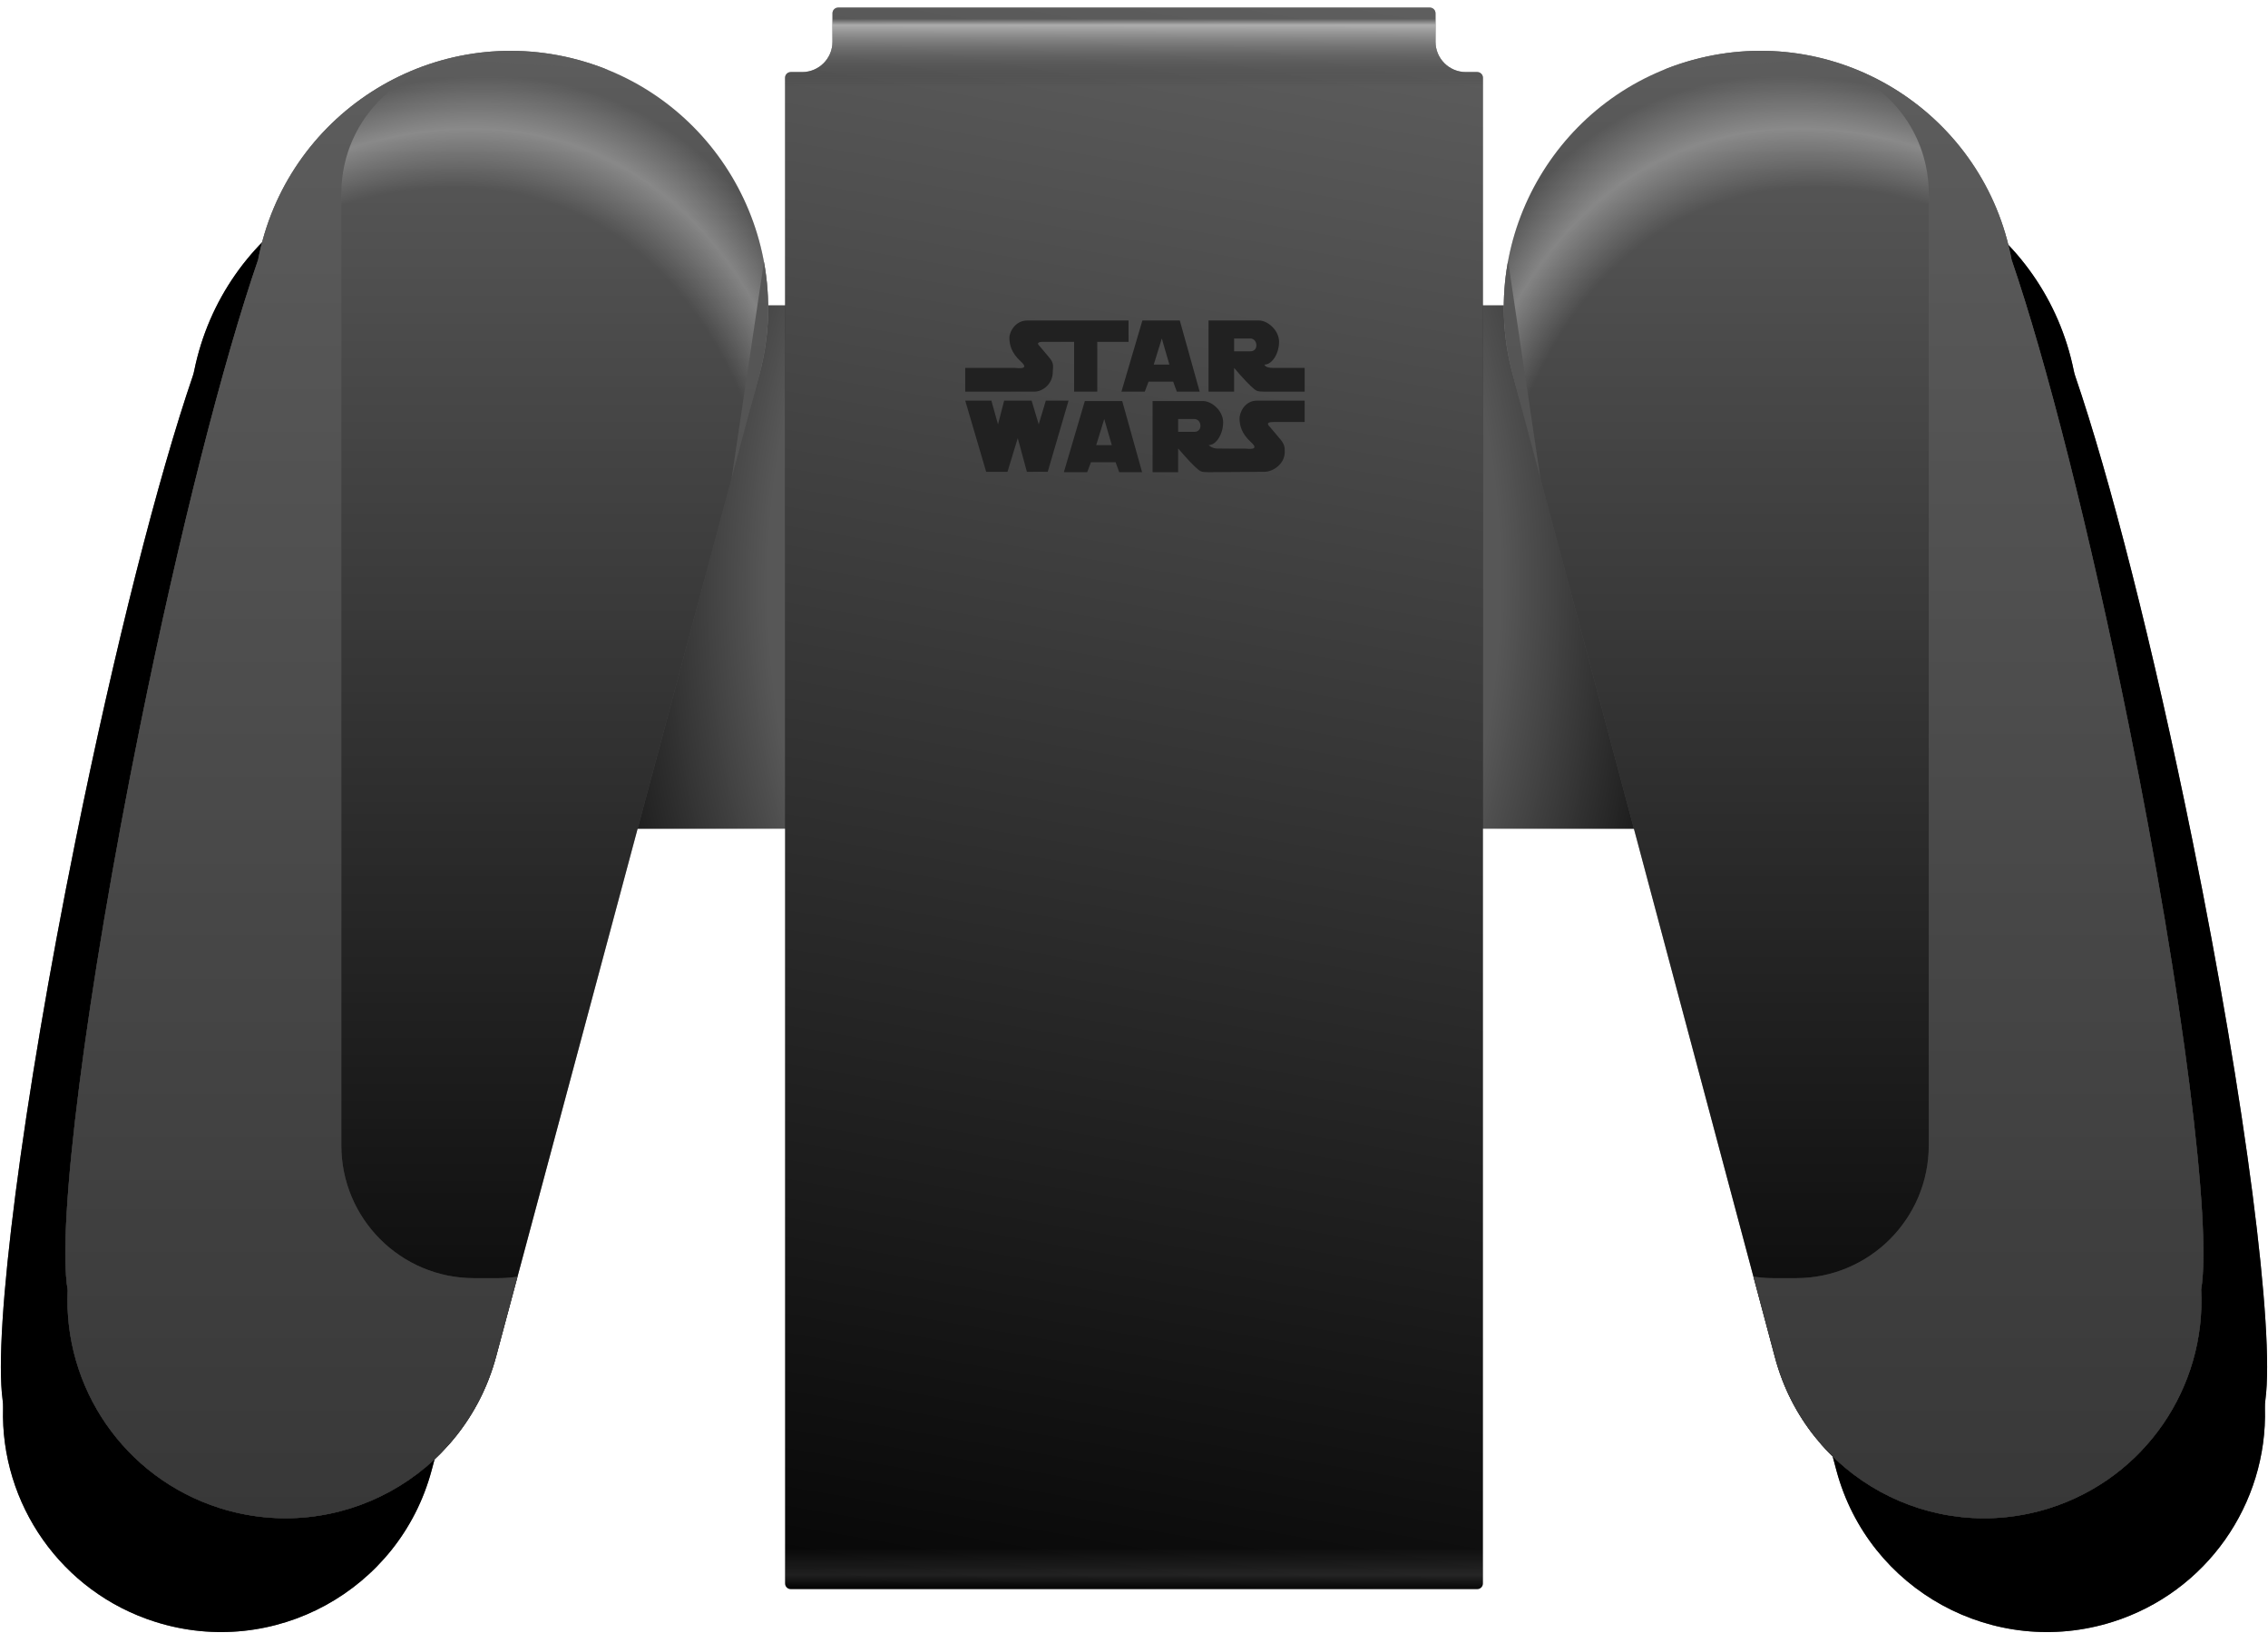
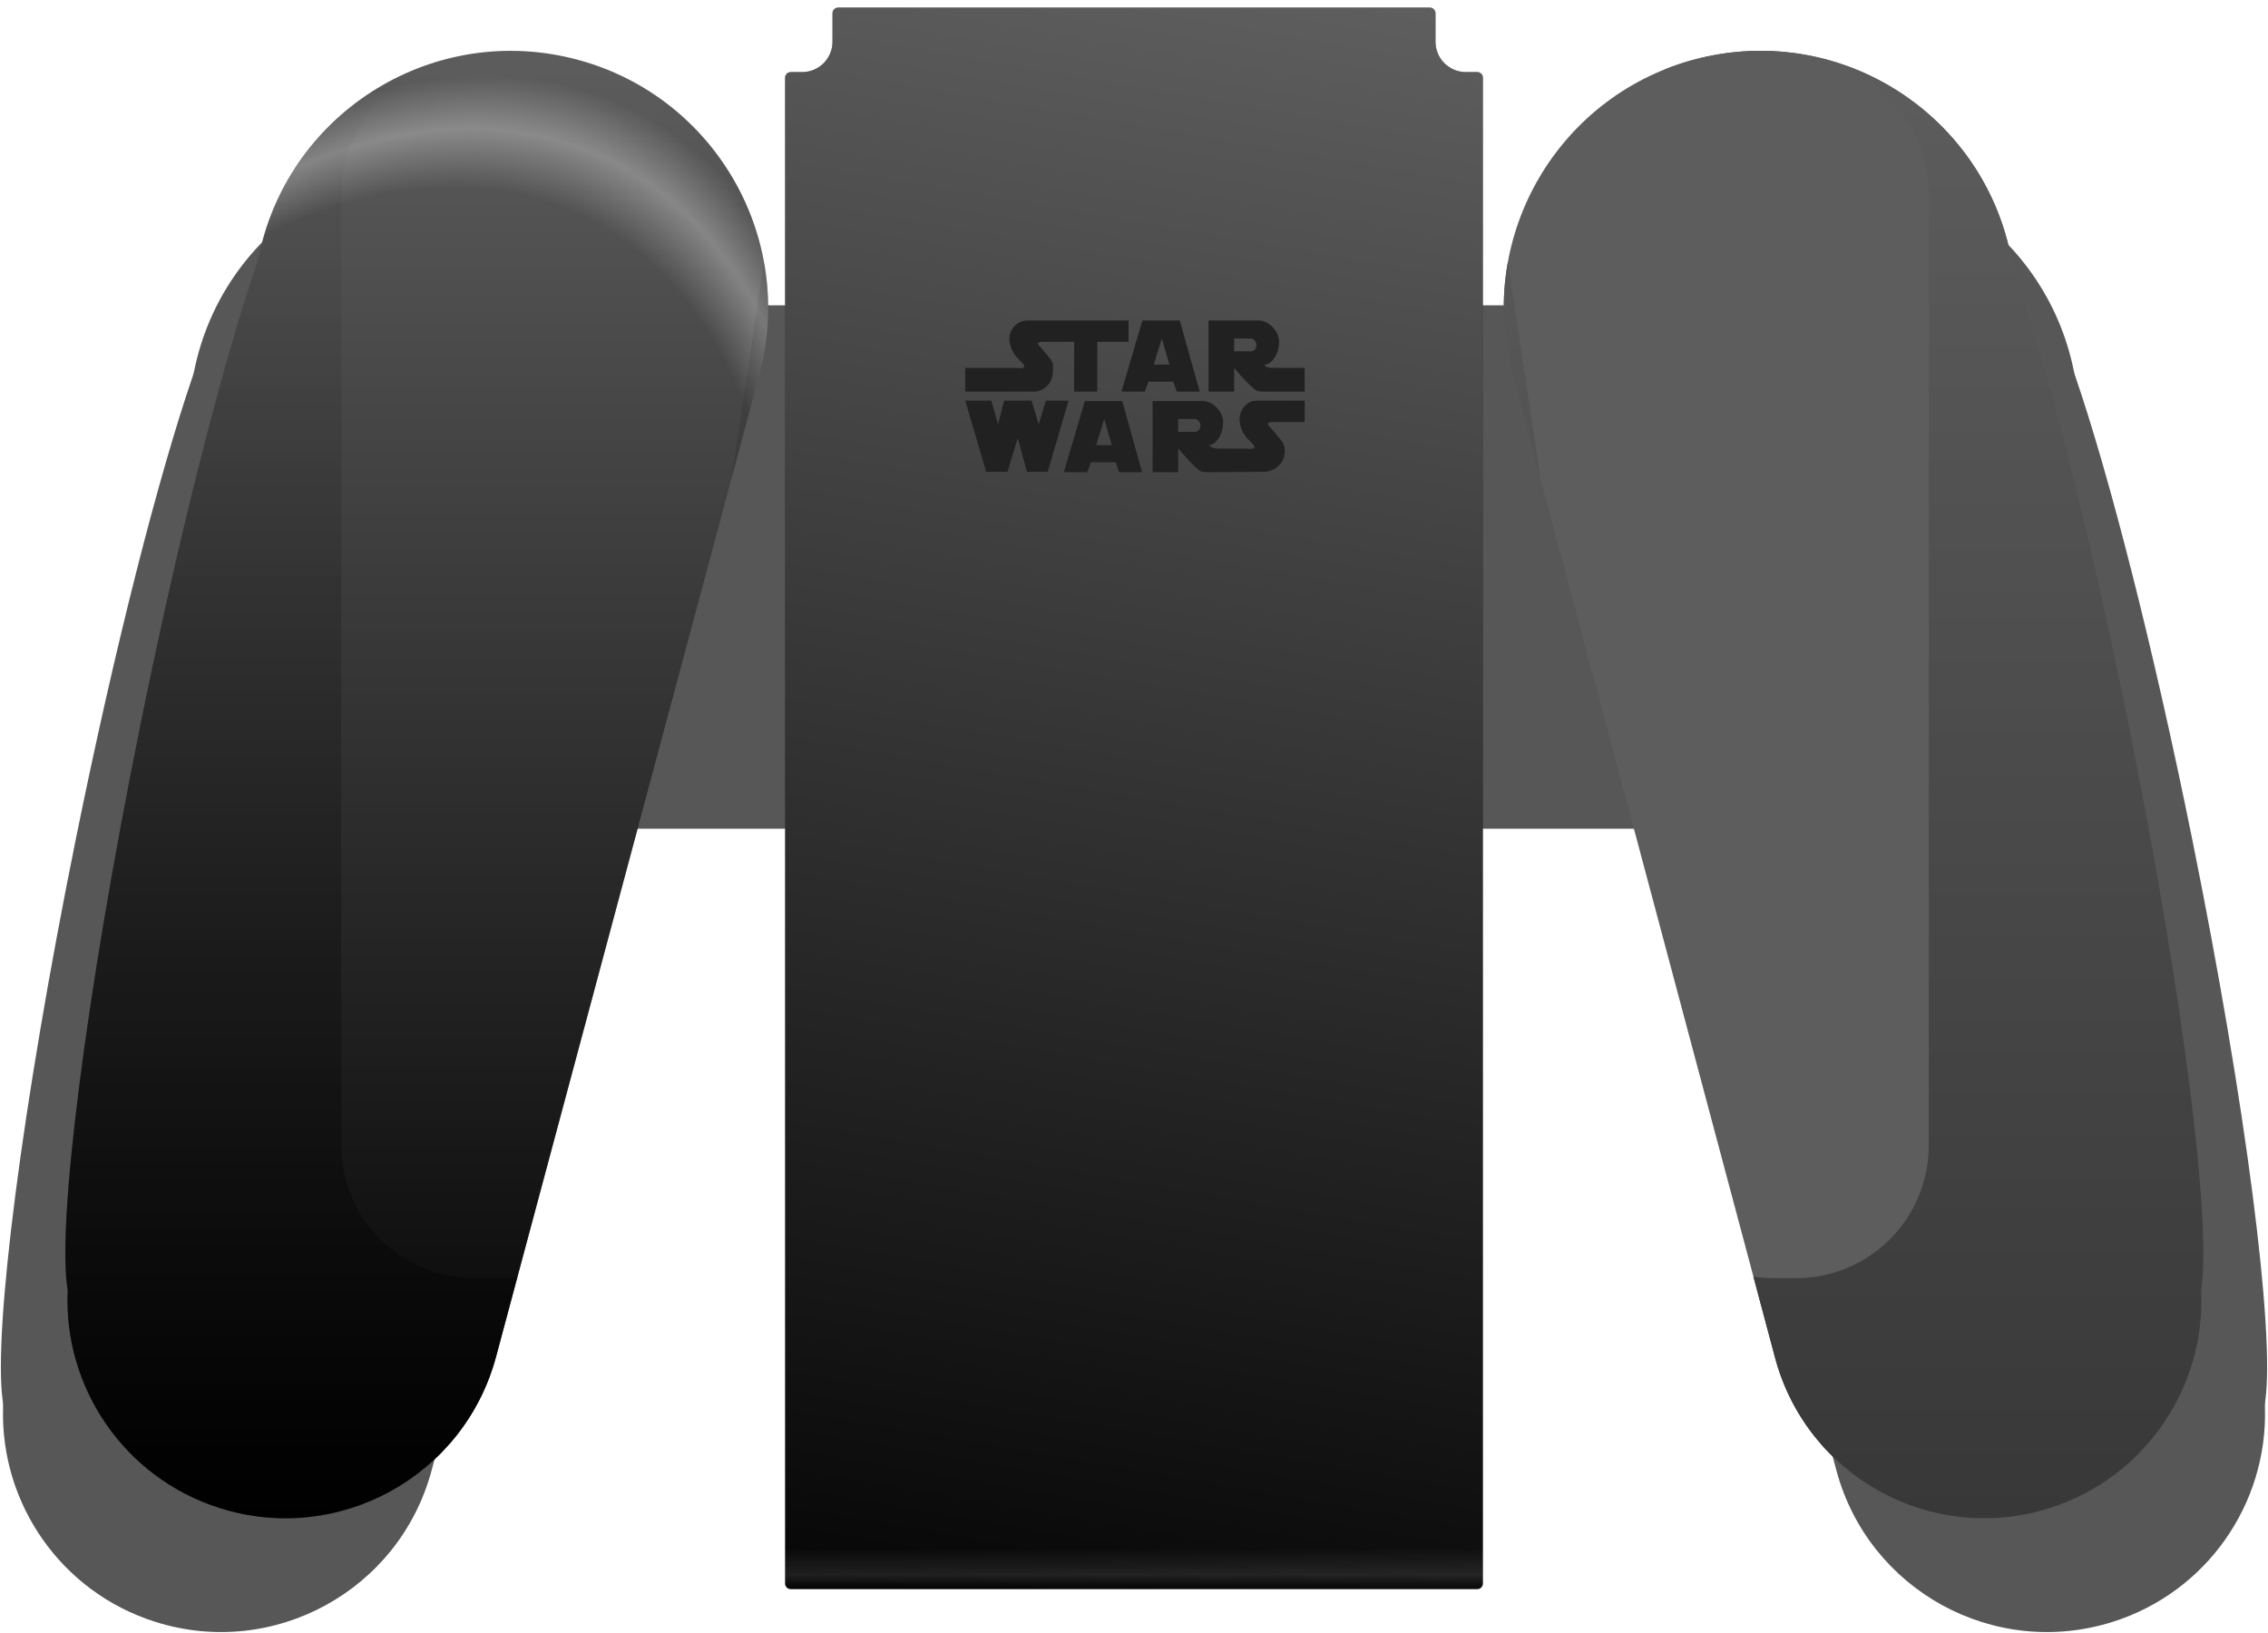
<svg xmlns="http://www.w3.org/2000/svg" width="1196" height="861" viewBox="0 0 1196 861" fill="none">
  <g filter="url(#filter0_ii_82_926)">
    <path fill-rule="evenodd" clip-rule="evenodd" d="M350.253 150.34C354.254 156.71 361.036 161 368.558 161L598 161H827.443C834.965 161 841.747 156.71 845.748 150.34C863.886 121.459 892.874 99.323 928.723 90.648C1003.61 72.528 1078.37 120.313 1093.6 195.553C1093.79 196.487 1094.03 197.397 1094.34 198.298C1112.44 251.138 1135.42 340.69 1156.16 443.157C1184.41 582.787 1199.52 701.938 1194.63 738.138C1194.43 739.593 1194.35 741.011 1194.39 742.478C1195.81 792.983 1163.72 839.516 1114.19 855.214C1051.73 875.014 985.377 838.685 968.407 775.396L881.646 451.82C879.302 443.078 871.379 437 862.328 437L598 437L598 437L333.673 437C324.622 437 316.7 443.078 314.356 451.82L227.595 775.396C210.625 838.685 144.272 875.014 81.81 855.214C32.287 839.516 0.194 792.983 1.615 742.478C1.656 741.01 1.568 739.593 1.371 738.138C-3.515 701.938 11.59 582.787 39.848 443.157C60.584 340.69 83.559 251.139 101.662 198.299C101.971 197.397 102.209 196.487 102.399 195.553C117.63 120.313 192.396 72.528 267.279 90.648C303.128 99.323 332.115 121.459 350.253 150.34Z" fill="#575757" />
-     <path fill-rule="evenodd" clip-rule="evenodd" d="M350.253 150.34C354.254 156.71 361.036 161 368.558 161L598 161H827.443C834.965 161 841.747 156.71 845.748 150.34C863.886 121.459 892.874 99.323 928.723 90.648C1003.61 72.528 1078.37 120.313 1093.6 195.553C1093.79 196.487 1094.03 197.397 1094.34 198.298C1112.44 251.138 1135.42 340.69 1156.16 443.157C1184.41 582.787 1199.52 701.938 1194.63 738.138C1194.43 739.593 1194.35 741.011 1194.39 742.478C1195.81 792.983 1163.72 839.516 1114.19 855.214C1051.73 875.014 985.377 838.685 968.407 775.396L881.646 451.82C879.302 443.078 871.379 437 862.328 437L598 437L598 437L333.673 437C324.622 437 316.7 443.078 314.356 451.82L227.595 775.396C210.625 838.685 144.272 875.014 81.81 855.214C32.287 839.516 0.194 792.983 1.615 742.478C1.656 741.01 1.568 739.593 1.371 738.138C-3.515 701.938 11.59 582.787 39.848 443.157C60.584 340.69 83.559 251.139 101.662 198.299C101.971 197.397 102.209 196.487 102.399 195.553C117.63 120.313 192.396 72.528 267.279 90.648C303.128 99.323 332.115 121.459 350.253 150.34Z" fill="url(#paint0_radial_82_926)" />
  </g>
  <g filter="url(#filter1_ii_82_926)">
    <path fill-rule="evenodd" clip-rule="evenodd" d="M1.699 740.266C-4.131 706.833 11.008 585.66 39.847 443.157C60.76 339.823 83.948 249.624 102.12 196.965C116.696 120.912 191.929 72.415 267.279 90.648C341.377 108.578 386.161 184.022 366.417 257.657L227.594 775.396C210.625 838.685 144.271 875.014 81.81 855.214C31.565 839.287 -0.739 791.619 1.699 740.266Z" fill="#5D5D5D" />
    <path fill-rule="evenodd" clip-rule="evenodd" d="M1.699 740.266C-4.131 706.833 11.008 585.66 39.847 443.157C60.76 339.823 83.948 249.624 102.12 196.965C116.696 120.912 191.929 72.415 267.279 90.648C341.377 108.578 386.161 184.022 366.417 257.657L227.594 775.396C210.625 838.685 144.271 875.014 81.81 855.214C31.565 839.287 -0.739 791.619 1.699 740.266Z" fill="url(#paint1_linear_82_926)" />
    <path fill-rule="evenodd" clip-rule="evenodd" d="M1.699 740.266C-4.131 706.833 11.008 585.66 39.847 443.157C60.76 339.823 83.948 249.624 102.12 196.965C116.696 120.912 191.929 72.415 267.279 90.648C341.377 108.578 386.161 184.022 366.417 257.657L227.594 775.396C210.625 838.685 144.271 875.014 81.81 855.214C31.565 839.287 -0.739 791.619 1.699 740.266Z" fill="url(#paint2_radial_82_926)" fill-opacity="0.3" />
  </g>
  <g filter="url(#filter2_ii_82_926)">
    <path fill-rule="evenodd" clip-rule="evenodd" d="M1194.75 740.029C1200.44 706.263 1185.38 585.325 1156.74 443.157C1135.93 339.828 1112.86 249.632 1094.78 196.972C1080.62 120.891 1005.61 72.363 930.423 90.646C856.677 108.578 812.039 183.762 831.605 257.087L970.032 775.869C986.849 838.893 1052.84 875.008 1115.01 855.206C1165.2 839.218 1197.42 791.395 1194.75 740.029Z" fill="#5D5D5D" />
-     <path fill-rule="evenodd" clip-rule="evenodd" d="M1194.75 740.029C1200.44 706.263 1185.38 585.325 1156.74 443.157C1135.93 339.828 1112.86 249.632 1094.78 196.972C1080.62 120.891 1005.61 72.363 930.423 90.646C856.677 108.578 812.039 183.762 831.605 257.087L970.032 775.869C986.849 838.893 1052.84 875.008 1115.01 855.206C1165.2 839.218 1197.42 791.395 1194.75 740.029Z" fill="url(#paint3_linear_82_926)" />
-     <path fill-rule="evenodd" clip-rule="evenodd" d="M1194.75 740.029C1200.44 706.263 1185.38 585.325 1156.74 443.157C1135.93 339.828 1112.86 249.632 1094.78 196.972C1080.62 120.891 1005.61 72.363 930.423 90.646C856.677 108.578 812.039 183.762 831.605 257.087L970.032 775.869C986.849 838.893 1052.84 875.008 1115.01 855.206C1165.2 839.218 1197.42 791.395 1194.75 740.029Z" fill="url(#paint4_radial_82_926)" fill-opacity="0.3" />
  </g>
  <g filter="url(#filter3_ii_82_926)">
-     <path fill-rule="evenodd" clip-rule="evenodd" d="M39.847 443.157C11.008 585.66 -4.131 706.833 1.699 740.266C-0.739 791.619 31.565 839.287 81.81 855.214C144.271 875.014 210.625 838.685 227.594 775.396L238.902 733.223C235.49 733.735 232.002 734 228.46 734H216C177.34 734 146 702.66 146 664V162.043C146 121.469 180.386 89.394 220.862 92.212L286.372 96.773C280.257 94.302 273.884 92.246 267.279 90.648C191.929 72.415 116.696 120.912 102.12 196.965C83.948 249.624 60.76 339.823 39.847 443.157ZM368.864 198.09L351.836 312.036L366.417 257.657C371.813 237.533 372.389 217.273 368.864 198.09Z" fill="#5D5D5D" />
    <path fill-rule="evenodd" clip-rule="evenodd" d="M39.847 443.157C11.008 585.66 -4.131 706.833 1.699 740.266C-0.739 791.619 31.565 839.287 81.81 855.214C144.271 875.014 210.625 838.685 227.594 775.396L238.902 733.223C235.49 733.735 232.002 734 228.46 734H216C177.34 734 146 702.66 146 664V162.043C146 121.469 180.386 89.394 220.862 92.212L286.372 96.773C280.257 94.302 273.884 92.246 267.279 90.648C191.929 72.415 116.696 120.912 102.12 196.965C83.948 249.624 60.76 339.823 39.847 443.157ZM368.864 198.09L351.836 312.036L366.417 257.657C371.813 237.533 372.389 217.273 368.864 198.09Z" fill="url(#paint5_linear_82_926)" fill-opacity="0.4" />
  </g>
  <g filter="url(#filter4_ii_82_926)">
    <path fill-rule="evenodd" clip-rule="evenodd" d="M442 0H588H608H754C755.657 0 757 1.343 757 3V18C757 26.837 764.163 34 773 34H779C780.657 34 782 35.343 782 37V831C782 832.657 780.657 834 779 834H608H588H417C415.343 834 414 832.657 414 831V37C414 35.343 415.343 34 417 34H423C431.837 34 439 26.837 439 18V3C439 1.343 440.343 0 442 0Z" fill="black" />
    <path fill-rule="evenodd" clip-rule="evenodd" d="M442 0H588H608H754C755.657 0 757 1.343 757 3V18C757 26.837 764.163 34 773 34H779C780.657 34 782 35.343 782 37V831C782 832.657 780.657 834 779 834H608H588H417C415.343 834 414 832.657 414 831V37C414 35.343 415.343 34 417 34H423C431.837 34 439 26.837 439 18V3C439 1.343 440.343 0 442 0Z" fill="url(#paint6_linear_82_926)" fill-opacity="0.4" />
    <path fill-rule="evenodd" clip-rule="evenodd" d="M442 0H588H608H754C755.657 0 757 1.343 757 3V18C757 26.837 764.163 34 773 34H779C780.657 34 782 35.343 782 37V831C782 832.657 780.657 834 779 834H608H588H417C415.343 834 414 832.657 414 831V37C414 35.343 415.343 34 417 34H423C431.837 34 439 26.837 439 18V3C439 1.343 440.343 0 442 0Z" fill="url(#paint7_linear_82_926)" fill-opacity="0.1" style="mix-blend-mode:lighten" />
-     <path fill-rule="evenodd" clip-rule="evenodd" d="M442 0H588H608H754C755.657 0 757 1.343 757 3V18C757 26.837 764.163 34 773 34H779C780.657 34 782 35.343 782 37V831C782 832.657 780.657 834 779 834H608H588H417C415.343 834 414 832.657 414 831V37C414 35.343 415.343 34 417 34H423C431.837 34 439 26.837 439 18V3C439 1.343 440.343 0 442 0Z" fill="url(#paint8_linear_82_926)" fill-opacity="0.5" />
  </g>
  <g filter="url(#filter5_d_82_926)">
    <path fill-rule="evenodd" clip-rule="evenodd" d="M509 193.008V205.515H545.51C549.753 205.515 555.175 201.583 555.175 195.078C555.175 192.462 556.174 190.756 553.105 187.295L548.435 181.75C545.759 179.249 548.755 179.249 551.002 179.249H566.417V205.515H578.642V179.249H595.118V168H541.765C535.274 168 532.1 174.246 532.278 177.498C532.458 180.75 533.055 184.841 538.449 189.756C543.37 194.238 536.013 193.008 535.274 193.008H509ZM622.15 168H602.428L591.373 205.516H603.677L605.673 200.263H618.653L620.58 205.516H632.632L622.15 168ZM608.419 191.257L612.663 177.498L616.658 191.257H608.419ZM671.577 193.008C666.834 193.008 666.834 191.257 666.834 191.257C670.898 191.257 674.501 185.324 674.501 179.249C674.501 173.174 668.581 168 663.837 168H637.304V205.516H650.786V193.009C650.786 193.009 656.526 199.763 659.522 202.515C662.518 205.266 662.767 205.516 666.833 205.516H687.996V193.009C687.998 193.008 676.32 193.008 671.577 193.008ZM659.344 184.253H650.788V177.498H659.344C663.267 177.498 663.946 184.253 659.344 184.253ZM509 210.268H522.793L526.287 222.778L529.533 210.268H544.012L547.756 222.778L551.502 210.268H563.484L552.499 247.793H541.516L536.703 230.031L531.28 247.793H520.047L509 210.268ZM591.79 210.485H572.069L561.014 248H573.317L575.314 242.748H588.295L590.222 248H602.275L591.79 210.485ZM578.061 233.741L582.304 219.981L586.298 233.741H578.061ZM671.826 221.527C669.581 221.527 667.133 221.79 669.81 224.29L674.481 229.836C677.548 233.297 677.499 234.739 677.499 237.357C677.499 243.861 671.078 247.793 666.834 247.793L637.337 247.992C633.273 247.992 633.024 247.743 630.027 244.991C627.033 242.24 621.291 235.485 621.291 235.485V247.992H607.811V210.477H634.343C639.086 210.477 645.008 215.652 645.008 221.726C645.008 227.801 641.405 233.734 637.339 233.734C637.339 233.734 639.126 235.535 642.122 235.535C645.118 235.535 656.653 235.547 656.653 235.547C657.391 235.547 664.746 236.777 659.827 232.295C654.433 227.38 653.836 223.291 653.656 220.039C653.477 216.787 656.283 210.269 662.771 210.269H688V221.528L671.826 221.527ZM629.848 226.728H621.29V219.973H629.848C633.772 219.973 634.45 226.728 629.848 226.728Z" fill="#212121" />
  </g>
  <g filter="url(#filter6_ii_82_926)">
    <path fill-rule="evenodd" clip-rule="evenodd" d="M1156.74 443.157C1185.38 585.325 1200.44 706.263 1194.75 740.029C1197.42 791.395 1165.2 839.218 1115.01 855.206C1052.84 875.008 986.849 838.893 970.032 775.869L958.641 733.178C962.148 733.72 965.735 734 969.38 734H981.105C1019.76 734 1051.11 702.66 1051.11 664V162.068C1051.11 121.485 1016.7 89.407 976.22 92.239L911.396 96.774C917.49 94.303 923.84 92.247 930.423 90.646C1005.61 72.363 1080.62 120.891 1094.78 196.972C1112.86 249.632 1135.93 339.828 1156.74 443.157ZM829.255 197.641L846.268 312.039L831.605 257.087C826.247 237.006 825.703 216.786 829.255 197.641Z" fill="#5D5D5D" />
    <path fill-rule="evenodd" clip-rule="evenodd" d="M1156.74 443.157C1185.38 585.325 1200.44 706.263 1194.75 740.029C1197.42 791.395 1165.2 839.218 1115.01 855.206C1052.84 875.008 986.849 838.893 970.032 775.869L958.641 733.178C962.148 733.72 965.735 734 969.38 734H981.105C1019.76 734 1051.11 702.66 1051.11 664V162.068C1051.11 121.485 1016.7 89.407 976.22 92.239L911.396 96.774C917.49 94.303 923.84 92.247 930.423 90.646C1005.61 72.363 1080.62 120.891 1094.78 196.972C1112.86 249.632 1135.93 339.828 1156.74 443.157ZM829.255 197.641L846.268 312.039L831.605 257.087C826.247 237.006 825.703 216.786 829.255 197.641Z" fill="url(#paint9_linear_82_926)" fill-opacity="0.4" />
  </g>
  <defs>
    <filter id="filter0_ii_82_926" x="0.463" y="81.805" width="1195.08" height="783.82" filterUnits="userSpaceOnUse" color-interpolation-filters="sRGB">
      <feFlood flood-opacity="0" result="BackgroundImageFix" />
      <feBlend mode="normal" in="SourceGraphic" in2="BackgroundImageFix" result="shape" />
      <feColorMatrix in="SourceAlpha" type="matrix" values="0 0 0 0 0 0 0 0 0 0 0 0 0 0 0 0 0 0 127 0" result="hardAlpha" />
      <feOffset dy="5" />
      <feGaussianBlur stdDeviation="5" />
      <feComposite in2="hardAlpha" operator="arithmetic" k2="-1" k3="1" />
      <feColorMatrix type="matrix" values="0 0 0 0 0 0 0 0 0 0 0 0 0 0 0 0 0 0 0.7 0" />
      <feBlend mode="normal" in2="shape" result="effect1_innerShadow_82_926" />
      <feColorMatrix in="SourceAlpha" type="matrix" values="0 0 0 0 0 0 0 0 0 0 0 0 0 0 0 0 0 0 127 0" result="hardAlpha" />
      <feOffset dy="-5" />
      <feGaussianBlur stdDeviation="5" />
      <feComposite in2="hardAlpha" operator="arithmetic" k2="-1" k3="1" />
      <feColorMatrix type="matrix" values="0 0 0 0 0 0 0 0 0 0 0 0 0 0 0 0 0 0 1 0" />
      <feBlend mode="normal" in2="effect1_innerShadow_82_926" result="effect2_innerShadow_82_926" />
    </filter>
    <filter id="filter1_ii_82_926" x="-5.537" y="36.805" width="416.619" height="823.82" filterUnits="userSpaceOnUse" color-interpolation-filters="sRGB">
      <feFlood flood-opacity="0" result="BackgroundImageFix" />
      <feBlend mode="normal" in="SourceGraphic" in2="BackgroundImageFix" result="shape" />
      <feColorMatrix in="SourceAlpha" type="matrix" values="0 0 0 0 0 0 0 0 0 0 0 0 0 0 0 0 0 0 127 0" result="hardAlpha" />
      <feOffset dx="40" dy="-50" />
      <feGaussianBlur stdDeviation="25" />
      <feComposite in2="hardAlpha" operator="arithmetic" k2="-1" k3="1" />
      <feColorMatrix type="matrix" values="0 0 0 0 0 0 0 0 0 0 0 0 0 0 0 0 0 0 1 0" />
      <feBlend mode="normal" in2="shape" result="effect1_innerShadow_82_926" />
      <feColorMatrix in="SourceAlpha" type="matrix" values="0 0 0 0 0 0 0 0 0 0 0 0 0 0 0 0 0 0 127 0" result="hardAlpha" />
      <feOffset dx="-6" dy="-10" />
      <feGaussianBlur stdDeviation="20" />
      <feComposite in2="hardAlpha" operator="arithmetic" k2="-1" k3="1" />
      <feColorMatrix type="matrix" values="0 0 0 0 0 0 0 0 0 0 0 0 0 0 0 0 0 0 1 0" />
      <feBlend mode="normal" in2="effect1_innerShadow_82_926" result="effect2_innerShadow_82_926" />
    </filter>
    <filter id="filter2_ii_82_926" x="787" y="36.787" width="414.937" height="823.852" filterUnits="userSpaceOnUse" color-interpolation-filters="sRGB">
      <feFlood flood-opacity="0" result="BackgroundImageFix" />
      <feBlend mode="normal" in="SourceGraphic" in2="BackgroundImageFix" result="shape" />
      <feColorMatrix in="SourceAlpha" type="matrix" values="0 0 0 0 0 0 0 0 0 0 0 0 0 0 0 0 0 0 127 0" result="hardAlpha" />
      <feOffset dx="-40" dy="-50" />
      <feGaussianBlur stdDeviation="25" />
      <feComposite in2="hardAlpha" operator="arithmetic" k2="-1" k3="1" />
      <feColorMatrix type="matrix" values="0 0 0 0 0 0 0 0 0 0 0 0 0 0 0 0 0 0 1 0" />
      <feBlend mode="normal" in2="shape" result="effect1_innerShadow_82_926" />
      <feColorMatrix in="SourceAlpha" type="matrix" values="0 0 0 0 0 0 0 0 0 0 0 0 0 0 0 0 0 0 127 0" result="hardAlpha" />
      <feOffset dx="6" dy="-10" />
      <feGaussianBlur stdDeviation="20" />
      <feComposite in2="hardAlpha" operator="arithmetic" k2="-1" k3="1" />
      <feColorMatrix type="matrix" values="0 0 0 0 0 0 0 0 0 0 0 0 0 0 0 0 0 0 1 0" />
      <feBlend mode="normal" in2="effect1_innerShadow_82_926" result="effect2_innerShadow_82_926" />
    </filter>
    <filter id="filter3_ii_82_926" x="-5.537" y="36.805" width="416.619" height="823.82" filterUnits="userSpaceOnUse" color-interpolation-filters="sRGB">
      <feFlood flood-opacity="0" result="BackgroundImageFix" />
      <feBlend mode="normal" in="SourceGraphic" in2="BackgroundImageFix" result="shape" />
      <feColorMatrix in="SourceAlpha" type="matrix" values="0 0 0 0 0 0 0 0 0 0 0 0 0 0 0 0 0 0 127 0" result="hardAlpha" />
      <feOffset dx="40" dy="-50" />
      <feGaussianBlur stdDeviation="25" />
      <feComposite in2="hardAlpha" operator="arithmetic" k2="-1" k3="1" />
      <feColorMatrix type="matrix" values="0 0 0 0 0 0 0 0 0 0 0 0 0 0 0 0 0 0 1 0" />
      <feBlend mode="normal" in2="shape" result="effect1_innerShadow_82_926" />
      <feColorMatrix in="SourceAlpha" type="matrix" values="0 0 0 0 0 0 0 0 0 0 0 0 0 0 0 0 0 0 127 0" result="hardAlpha" />
      <feOffset dx="-6" dy="-10" />
      <feGaussianBlur stdDeviation="20" />
      <feComposite in2="hardAlpha" operator="arithmetic" k2="-1" k3="1" />
      <feColorMatrix type="matrix" values="0 0 0 0 0 0 0 0 0 0 0 0 0 0 0 0 0 0 1 0" />
      <feBlend mode="normal" in2="effect1_innerShadow_82_926" result="effect2_innerShadow_82_926" />
    </filter>
    <filter id="filter4_ii_82_926" x="413" y="0" width="370" height="835" filterUnits="userSpaceOnUse" color-interpolation-filters="sRGB">
      <feFlood flood-opacity="0" result="BackgroundImageFix" />
      <feBlend mode="normal" in="SourceGraphic" in2="BackgroundImageFix" result="shape" />
      <feColorMatrix in="SourceAlpha" type="matrix" values="0 0 0 0 0 0 0 0 0 0 0 0 0 0 0 0 0 0 127 0" result="hardAlpha" />
      <feOffset dx="2" />
      <feGaussianBlur stdDeviation="0.5" />
      <feComposite in2="hardAlpha" operator="arithmetic" k2="-1" k3="1" />
      <feColorMatrix type="matrix" values="0 0 0 0 0 0 0 0 0 0 0 0 0 0 0 0 0 0 1 0" />
      <feBlend mode="normal" in2="shape" result="effect1_innerShadow_82_926" />
      <feColorMatrix in="SourceAlpha" type="matrix" values="0 0 0 0 0 0 0 0 0 0 0 0 0 0 0 0 0 0 127 0" result="hardAlpha" />
      <feOffset dx="-2" dy="4" />
      <feGaussianBlur stdDeviation="0.5" />
      <feComposite in2="hardAlpha" operator="arithmetic" k2="-1" k3="1" />
      <feColorMatrix type="matrix" values="0 0 0 0 0 0 0 0 0 0 0 0 0 0 0 0 0 0 1 0" />
      <feBlend mode="normal" in2="effect1_innerShadow_82_926" result="effect2_innerShadow_82_926" />
    </filter>
    <filter id="filter5_d_82_926" x="508" y="168" width="181" height="82" filterUnits="userSpaceOnUse" color-interpolation-filters="sRGB">
      <feFlood flood-opacity="0" result="BackgroundImageFix" />
      <feColorMatrix in="SourceAlpha" type="matrix" values="0 0 0 0 0 0 0 0 0 0 0 0 0 0 0 0 0 0 127 0" result="hardAlpha" />
      <feOffset dy="1" />
      <feGaussianBlur stdDeviation="0.5" />
      <feComposite in2="hardAlpha" operator="out" />
      <feColorMatrix type="matrix" values="0 0 0 0 1 0 0 0 0 1 0 0 0 0 1 0 0 0 0.2 0" />
      <feBlend mode="normal" in2="BackgroundImageFix" result="effect1_dropShadow_82_926" />
      <feBlend mode="normal" in="SourceGraphic" in2="effect1_dropShadow_82_926" result="shape" />
    </filter>
    <filter id="filter6_ii_82_926" x="787" y="36.787" width="414.937" height="823.852" filterUnits="userSpaceOnUse" color-interpolation-filters="sRGB">
      <feFlood flood-opacity="0" result="BackgroundImageFix" />
      <feBlend mode="normal" in="SourceGraphic" in2="BackgroundImageFix" result="shape" />
      <feColorMatrix in="SourceAlpha" type="matrix" values="0 0 0 0 0 0 0 0 0 0 0 0 0 0 0 0 0 0 127 0" result="hardAlpha" />
      <feOffset dx="-40" dy="-50" />
      <feGaussianBlur stdDeviation="25" />
      <feComposite in2="hardAlpha" operator="arithmetic" k2="-1" k3="1" />
      <feColorMatrix type="matrix" values="0 0 0 0 0 0 0 0 0 0 0 0 0 0 0 0 0 0 1 0" />
      <feBlend mode="normal" in2="shape" result="effect1_innerShadow_82_926" />
      <feColorMatrix in="SourceAlpha" type="matrix" values="0 0 0 0 0 0 0 0 0 0 0 0 0 0 0 0 0 0 127 0" result="hardAlpha" />
      <feOffset dx="6" dy="-10" />
      <feGaussianBlur stdDeviation="20" />
      <feComposite in2="hardAlpha" operator="arithmetic" k2="-1" k3="1" />
      <feColorMatrix type="matrix" values="0 0 0 0 0 0 0 0 0 0 0 0 0 0 0 0 0 0 1 0" />
      <feBlend mode="normal" in2="effect1_innerShadow_82_926" result="effect2_innerShadow_82_926" />
    </filter>
    <radialGradient id="paint0_radial_82_926" cx="0" cy="0" r="1" gradientUnits="userSpaceOnUse" gradientTransform="translate(598 307) rotate(-179.46) scale(318.514 491.909)">
      <stop offset="0.603" stop-opacity="0" />
      <stop offset="1" />
    </radialGradient>
    <linearGradient id="paint1_linear_82_926" x1="185.773" y1="86.805" x2="185.773" y2="860.625" gradientUnits="userSpaceOnUse">
      <stop stop-opacity="0" />
      <stop offset="1" />
    </linearGradient>
    <radialGradient id="paint2_radial_82_926" cx="0" cy="0" r="1" gradientUnits="userSpaceOnUse" gradientTransform="translate(78.5 598.5) rotate(-65.889) scale(527.525 295.417)">
      <stop offset="0.882" stop-color="white" stop-opacity="0" />
      <stop offset="0.944" stop-color="white" />
      <stop offset="1" stop-color="white" stop-opacity="0" />
    </radialGradient>
    <linearGradient id="paint3_linear_82_926" x1="1011.47" y1="86.787" x2="1011.47" y2="860.639" gradientUnits="userSpaceOnUse">
      <stop stop-opacity="0" />
      <stop offset="1" />
    </linearGradient>
    <radialGradient id="paint4_radial_82_926" cx="0" cy="0" r="1" gradientUnits="userSpaceOnUse" gradientTransform="translate(1118.25 598.503) rotate(-114.013) scale(527.144 294.3)">
      <stop offset="0.882" stop-color="white" stop-opacity="0" />
      <stop offset="0.944" stop-color="white" />
      <stop offset="1" stop-color="white" stop-opacity="0" />
    </radialGradient>
    <linearGradient id="paint5_linear_82_926" x1="185.772" y1="86.805" x2="185.772" y2="860.625" gradientUnits="userSpaceOnUse">
      <stop stop-opacity="0" />
      <stop offset="1" />
    </linearGradient>
    <linearGradient id="paint6_linear_82_926" x1="229" y1="-169.5" x2="55" y2="834" gradientUnits="userSpaceOnUse">
      <stop stop-color="white" />
      <stop offset="1" stop-color="white" stop-opacity="0" />
    </linearGradient>
    <linearGradient id="paint7_linear_82_926" x1="55" y1="0" x2="55" y2="834" gradientUnits="userSpaceOnUse">
      <stop offset="0.974" stop-color="white" stop-opacity="0" />
      <stop offset="0.991" stop-color="white" />
      <stop offset="0.998" stop-color="white" stop-opacity="0" />
    </linearGradient>
    <linearGradient id="paint8_linear_82_926" x1="55" y1="2" x2="55" y2="100" gradientUnits="userSpaceOnUse">
      <stop offset="0.04" stop-color="white" stop-opacity="0" />
      <stop offset="0.074" stop-color="white" />
      <stop offset="0.405" stop-opacity="0" />
    </linearGradient>
    <linearGradient id="paint9_linear_82_926" x1="1011.47" y1="86.787" x2="1011.47" y2="860.639" gradientUnits="userSpaceOnUse">
      <stop stop-opacity="0" />
      <stop offset="1" />
    </linearGradient>
  </defs>
</svg>